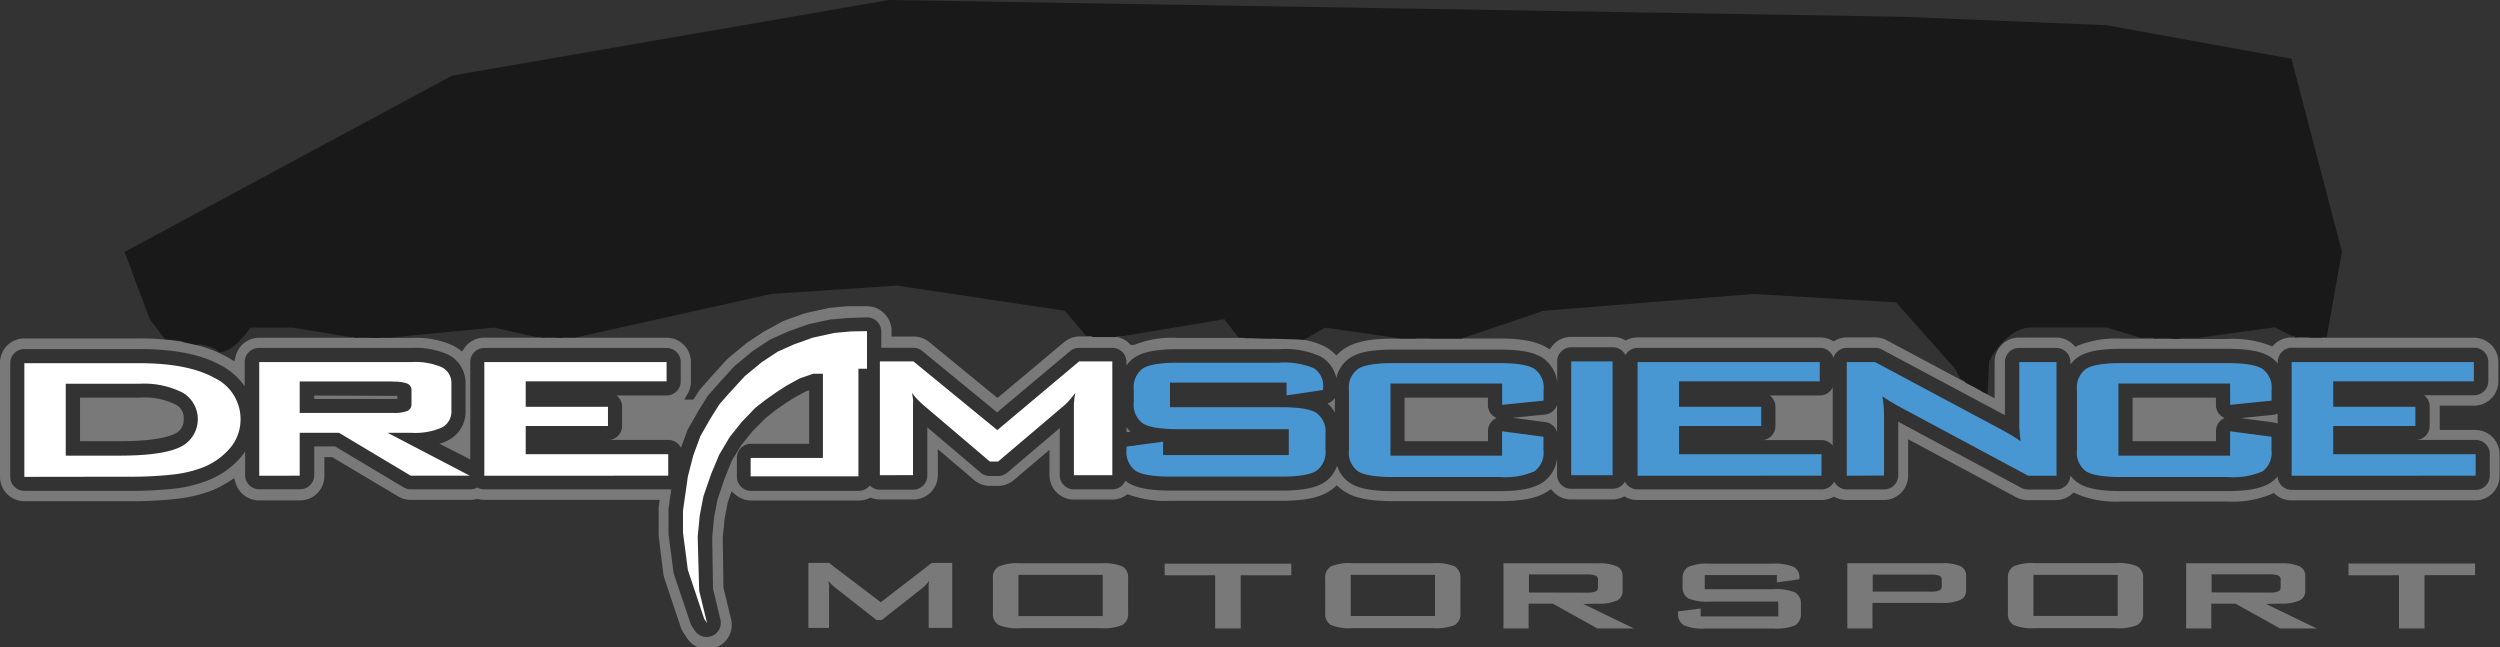
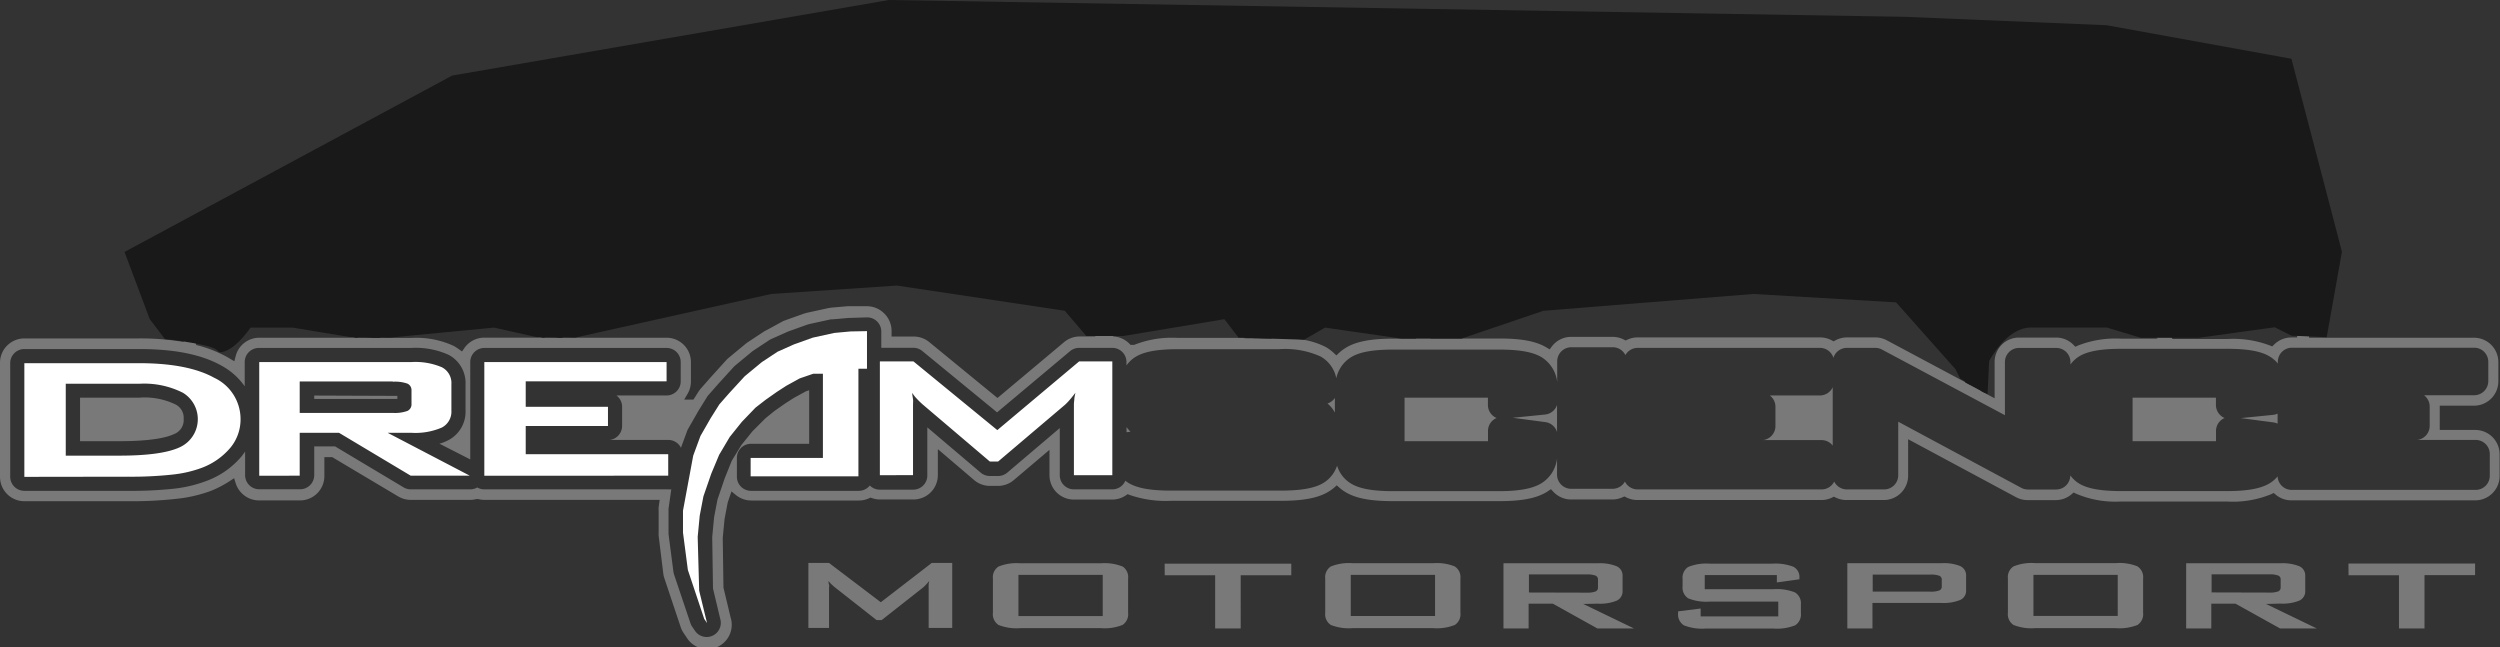
<svg xmlns="http://www.w3.org/2000/svg" data-name="Layer 1" width="318.23" height="82.41" viewBox="0 0 318.23 82.41">
  <rect x="0" y="0" width="318.23" height="82.41" fill="#333333" stroke="none" />
  <defs>
    <style>
      .cls-1 {
        fill: #797979;
      }

      .cls-2 {
        fill: #fff;
      }

      .cls-3 {
        fill: #4897d2;
      }

      .cls-4 {
        fill: #191919;
      }
    </style>
  </defs>
  <g>
    <g>
      <path class="cls-1" d="M315.13,54.73h-4.57V51.64h4.36a3.1,3.1,0,0,0,3.1-3.1V46.09a3.1,3.1,0,0,0-3.1-3.1h-21c0-.21,0-.45,0-.7a10.66,10.66,0,0,0-.05-1.08,2.09,2.09,0,0,0-2-2.15l-.15,0a1.37,1.37,0,0,1-.55-.23,6.28,6.28,0,0,1-.54-.39,16.31,16.31,0,0,0-.11-2.71,25.22,25.22,0,0,0-.6-2.86l-.14-.49a5.73,5.73,0,0,1-.27-1.28,2.36,2.36,0,0,1,.21-.94H290a1.53,1.53,0,0,0,1-.27l0,0a1.29,1.29,0,0,0,.37-1V27.4a1.73,1.73,0,0,0-.38-1.07l0,0a2.06,2.06,0,0,0-.71-.47l-1.19-1.08c-2.23-1.9-4.39-3.72-6.15-5a36.21,36.21,0,0,0-4.41-2.81l-.66-.35c1.69-1.58,3-3,3.27-3.18a1.76,1.76,0,0,0,.57-1.87c-.2-1-1.61-1.15-2.45-1.17h-3.45a5.28,5.28,0,0,0-2.12.51l-5.57,2.08c-4.51-.57-9.28-1-14.56-1.39-6.85-.45-14.87-.78-20.93-.84a123.72,123.72,0,0,0-15,.6A82.49,82.49,0,0,0,206,13.43l-.06,0-1.72.63c-4.84,1.81-9.85,3.68-14.7,5.73-5.17,2.2-10.33,4.68-15.33,7.07l-.08,0-.51.33c-.52-.12-1.07-.22-1.69-.32a8.83,8.83,0,0,0-2.4-.07c-.91.1-2.09.32-4.43.77l-1.21.23c-2.81.54-7.07,1.35-10.7,2.29a61.92,61.92,0,0,0-9.26,3.14,25.75,25.75,0,0,0-4.57,2.43c-.88.6-1.23,1.05-1.3,1.65a.71.71,0,0,0,.5.76,2.34,2.34,0,0,1,.59.22.94.94,0,0,1,.3.36l1.34,2.61a.7.7,0,0,1,.12.41c0,.12-.34.33-.52.46a11.17,11.17,0,0,1-1,.7l0,0h-1.93a3.1,3.1,0,0,0-2,.73l-8.47,7.1-8.69-7.12a3.11,3.11,0,0,0-2-.7h-2.79v-.79a3.12,3.12,0,0,0-1-2.21,3.09,3.09,0,0,0-2.14-.86l-1.53,0-.77,0h-.17l-2.06.18-.39.06-2.74.6-.38.11-2.41.86-.21.08L97.63,42a3.25,3.25,0,0,0-.47.26l-2,1.32-.23.17-2.19,1.81a3,3,0,0,0-.32.31l-2,2.21-1.22,1.39a3.07,3.07,0,0,0-.3.4l-.63,1H87.09l.44-.75a3.09,3.09,0,0,0,.42-1.55V46.09a3.1,3.1,0,0,0-3.1-3.1H71a13.16,13.16,0,0,0-1-1.47,14,14,0,0,0-3.26-3.12,14.43,14.43,0,0,0-4.07-2,15.37,15.37,0,0,0-8.78,0,14.78,14.78,0,0,0-4.08,2,14.23,14.23,0,0,0-3.28,3.11,12.91,12.91,0,0,0-1,1.48H33a3.1,3.1,0,0,0-3,2.34l-.17.66-.58-.35-.44-.25a15.84,15.84,0,0,0-3.83-1.47l-.26-1v0l.17,0,1.31-.2a.71.71,0,0,0,.36-.17l.9.19a1.22,1.22,0,0,0,.88-.09,1.11,1.11,0,0,0,.54-.79l.17-.93A1.62,1.62,0,0,0,29,40L29,40a2.59,2.59,0,0,0-.28-.57L27.08,37a3.66,3.66,0,0,0-.62-.71,1.83,1.83,0,0,0-.76-.43l-.4-.12a10.39,10.39,0,0,1,1.12-.58,55.44,55.44,0,0,1,6-2.3,79.13,79.13,0,0,1,8.81-2.2c2.89-.55,6.1-1,9.82-1.35,3.14-.3,6.14-.48,11.06-.68,4.61-.16,10.84-.33,14.19-.38,3.16,0,3.6,0,3.9.11a.73.73,0,0,0,.55,0c4.36-2.23,8.87-4.53,12.25-6.06a81.57,81.57,0,0,1,8-3.14l1.29-.38a42.46,42.46,0,0,1,8.9-1.66,77.1,77.1,0,0,1,11.07,0,119.64,119.64,0,0,1,12.39,1.4.71.71,0,0,0,.44-.07l.11-.06a1.68,1.68,0,0,1,.31-.14h0a1.39,1.39,0,0,1,.39-.05l1.61.33a.64.64,0,0,1,.24.1l0,.11a.71.71,0,0,0,.55.48l.19,0,1.26.24,1.46.33,1.42.34c1.38.31,2.8.62,6.81,1.67,3.49.89,8.87,2.34,14.65,3.88l.39-.07,2.94-.55-.44-.07-1.58-.42c-6.13-1.64-11.92-3.2-15.6-4.14-4-1-5.47-1.37-6.85-1.68l-1.41-.34c-.52-.12-1-.25-1.5-.34l-1.11-.22a1.3,1.3,0,0,0-.29-.35,2,2,0,0,0-.87-.41l-1.62-.33a2.31,2.31,0,0,0-1,.06h-.06a2.39,2.39,0,0,0-.55.22,120.87,120.87,0,0,0-12.3-1.38,78.51,78.51,0,0,0-11.28,0A43.82,43.82,0,0,0,102,17.35l-1.32.39a82.79,82.79,0,0,0-8.2,3.2c-3.35,1.52-7.77,3.77-12.07,6a22.44,22.44,0,0,0-4.06-.1c-3.36.05-9.6.22-14.22.38-5,.19-8,.38-11.14.68-3.76.36-7,.81-9.95,1.37a80.56,80.56,0,0,0-9,2.24,57,57,0,0,0-6.18,2.37,4.52,4.52,0,0,0-2.08,1.4.7.7,0,0,0-.11.54.68.68,0,0,1,0,.1.71.71,0,0,0,0,.12l.05.28a.71.71,0,0,0,.49.56l1.11.33a.42.42,0,0,1,.19.11l0,0a2.19,2.19,0,0,1,.37.43l1.59,2.44a1.19,1.19,0,0,1,.12.23.31.31,0,0,1,0,.11l-.12.66-1.27-.27a.71.71,0,0,0-.76.35l-.81.12a1.73,1.73,0,0,0-1.13.55l0,0a1.51,1.51,0,0,0-.2,1.24l.09.35a33,33,0,0,0-5.73-.45H3.1A3.1,3.1,0,0,0,0,46.23V60.7a3.1,3.1,0,0,0,3.1,3.1H16.33a51.47,51.47,0,0,0,6-.29,18.19,18.19,0,0,0,4.45-1,13.72,13.72,0,0,0,2.46-1.27l.56-.37.2.64a3.13,3.13,0,0,0,3,2.19h5.19a3.1,3.1,0,0,0,3.1-3.1V58.19h1l8.4,5a3.11,3.11,0,0,0,1.59.44h7.57a3.06,3.06,0,0,0,.78-.1l.13,0,.13,0a3.06,3.06,0,0,0,.78.1h22.3l-.13.93a3,3,0,0,0,0,.44V67.8a3.18,3.18,0,0,0,0,.4L84.43,73a3.15,3.15,0,0,0,.13.58l2.08,6.23a3.06,3.06,0,0,0,.38.77l.36.53A3.1,3.1,0,0,0,93,78.59l-.91-3.79L92,68.46l.23-2.39.4-2.1.48-1.42.56.46a3.11,3.11,0,0,0,1.95.7l13.72,0a3.08,3.08,0,0,0,1.3-.29l.18-.08.19.07a3.11,3.11,0,0,0,1,.17h4.27a3.1,3.1,0,0,0,3.1-3.1V57.17L124,61.11a3.1,3.1,0,0,0,2,.74h1.05a3.11,3.11,0,0,0,2-.74l4.54-3.85v3.23a3.1,3.1,0,0,0,3.1,3.1h4.89a3.08,3.08,0,0,0,1.74-.54l.22-.15.25.1a14,14,0,0,0,5.25.75h14c2.91,0,4.8-.37,6.13-1.2a5.29,5.29,0,0,0,.66-.48l.33-.29.33.29a5.22,5.22,0,0,0,.73.54c1.32.82,3.2,1.18,6.09,1.18h13.53c2.87,0,4.75-.36,6.07-1.18l.15-.1.36-.24.29.31a3.11,3.11,0,0,0,2.27,1h5.27a3.13,3.13,0,0,0,1.3-.29l.22-.1.22.11a3.13,3.13,0,0,0,1.43.35h23.41a3.08,3.08,0,0,0,1.39-.32l.22-.11.22.11a3.13,3.13,0,0,0,1.39.32h4.74a3.1,3.1,0,0,0,3.1-3.1V55.91l13.74,7.38a3.11,3.11,0,0,0,1.47.37h3.6a3.09,3.09,0,0,0,2-.75l.26-.22.3.15a12.71,12.71,0,0,0,5.69,1h13.53a12.81,12.81,0,0,0,5.64-.94l.3-.15.25.21a3.1,3.1,0,0,0,2,.73h23.41a3.1,3.1,0,0,0,3.1-3.1V57.83A3.1,3.1,0,0,0,315.13,54.73ZM140.67,38.11a2.3,2.3,0,0,0-.76-.9l-.13-.08.32-.24a24.54,24.54,0,0,1,4.33-2.3,60.46,60.46,0,0,1,9.05-3.06c3.58-.93,7.81-1.73,10.61-2.27l1.21-.23c2.31-.44,3.47-.67,4.31-.76a7.47,7.47,0,0,1,2,.06c.68.11,1.29.23,1.87.37a.71.71,0,0,0,.55-.1l.72-.47c5-2.38,10.1-4.85,15.22-7,4.82-2,9.82-3.91,14.65-5.71l.92-.34.75-.26a81.1,81.1,0,0,1,11.46-2.1,122.23,122.23,0,0,1,14.81-.6c6,.07,14,.39,20.85.84,5.32.37,10.12.83,14.65,1.41a.71.71,0,0,0,.34,0l5.77-2.15.08,0a3.86,3.86,0,0,1,1.52-.38h3.43a3.62,3.62,0,0,1,1.12.19.33.33,0,0,1-.12.34l-.08.07s-1.83,1.88-4,3.84a.71.71,0,0,0,.15,1.15l1.4.73.12.07a35,35,0,0,1,4.26,2.71c1.73,1.29,3.87,3.09,6.07,5L289.44,27a.7.7,0,0,0,.22.13,1.27,1.27,0,0,1,.3.15.34.34,0,0,1,0,.15v1.33h-.79a.71.71,0,0,0-.6.34,3.91,3.91,0,0,0-.59,2,6.8,6.8,0,0,0,.33,1.65l.13.47A23.73,23.73,0,0,1,289,35.9a15.18,15.18,0,0,1,.09,2.8.71.71,0,0,0,.25.58,9.19,9.19,0,0,0,1,.72,2.77,2.77,0,0,0,1.08.43l.18,0a1.27,1.27,0,0,1,.52.14,1.21,1.21,0,0,1,.29.78c0,.27,0,.6,0,.93s0,.46,0,.68h-.75a3.08,3.08,0,0,0-2.18.9l-.25.24L289,44a13.21,13.21,0,0,0-5.45-.85h-7c-.16-.22-.32-.44-.5-.64a14.46,14.46,0,0,0-3.12-2.74A15.4,15.4,0,0,0,269,37.87a14.63,14.63,0,0,0-12.48,1.9,14.3,14.3,0,0,0-3.2,3,13.72,13.72,0,0,0-2,3.7,11.25,11.25,0,0,0-.54,2.51l-10.6-5.66a3.11,3.11,0,0,0-1.46-.37h-3.6a3.13,3.13,0,0,0-1.48.37l-.24.13-.24-.13a3.13,3.13,0,0,0-1.48-.37H208.45a3.07,3.07,0,0,0-1.3.29l-.22.1-.22-.11a3.12,3.12,0,0,0-1.43-.35H200a3.08,3.08,0,0,0-2.47,1.23l-.27.36-.39-.23c-1.32-.8-3.18-1.15-6-1.15h-8.75c-.16-.21-.33-.42-.51-.63a15.45,15.45,0,0,0-7.07-4.62,14.71,14.71,0,0,0-8.51,0,14.87,14.87,0,0,0-4,1.89,14,14,0,0,0-3.18,3l-.2.28h-8.74a13,13,0,0,0-5.54.89h-.46l-.12-.12a3.07,3.07,0,0,0-2.12-.95,1.77,1.77,0,0,0,.49-.71,1.92,1.92,0,0,0-.2-1.54Zm134,5H270a13.09,13.09,0,0,0-5.5.88l-.32.15-.25-.25a3.08,3.08,0,0,0-2.2-.92H257a3.1,3.1,0,0,0-3.1,3.1V50.7l-1.77-.94a9.49,9.49,0,0,1,.5-2.79,12.27,12.27,0,0,1,1.78-3.3,12.85,12.85,0,0,1,2.88-2.72,13.22,13.22,0,0,1,11.27-1.71,14,14,0,0,1,3.55,1.7A13.1,13.1,0,0,1,274.67,43.13Zm-94.41,0h-2.92c-2.9,0-4.79.37-6.11,1.21a5.28,5.28,0,0,0-.78.6l-.34.32-.34-.32a5.49,5.49,0,0,0-1-.74,9.77,9.77,0,0,0-4.34-1.06c-.09-.16-.18-.31-.27-.47l-.07,0-.52.39h-3.06a12.77,12.77,0,0,1,2.38-2.14,13.18,13.18,0,0,1,7.42-2.28,13.22,13.22,0,0,1,3.83.57,13.91,13.91,0,0,1,6.14,3.9ZM47.68,42.37a12.82,12.82,0,0,1,3-2.81,13.37,13.37,0,0,1,3.69-1.78,13.94,13.94,0,0,1,8,0A13,13,0,0,1,66,39.56a12.58,12.58,0,0,1,2.94,2.81c.15.2.29.41.44.61H61.65a3.1,3.1,0,0,0-2.55,1.34l-.29.42-.42-.3a5.88,5.88,0,0,0-.66-.42,11.33,11.33,0,0,0-5.4-1h-5.1C47.38,42.78,47.52,42.57,47.68,42.37ZM316.93,60.56a1.8,1.8,0,0,1-1.8,1.8H291.72a1.8,1.8,0,0,1-1.8-1.72,3.93,3.93,0,0,1-1,.87c-1.09.67-2.81,1-5.39,1H270c-2.6,0-4.32-.31-5.41-1a3.91,3.91,0,0,1-1.06-1v0a1.8,1.8,0,0,1-1.8,1.8h-3.6a1.8,1.8,0,0,1-.85-.22l-15.65-8.41v6.82a1.8,1.8,0,0,1-1.8,1.8h-4.74a1.8,1.8,0,0,1-1.61-1,1.8,1.8,0,0,1-1.61,1H208.45a1.8,1.8,0,0,1-1.61-1,1.8,1.8,0,0,1-1.57.92H200a1.8,1.8,0,0,1-1.8-1.8V58.35a4.26,4.26,0,0,1-2,3.17c-1.09.67-2.8,1-5.39,1H177.33c-2.6,0-4.32-.31-5.41-1a4,4,0,0,1-1.72-2.25,4.08,4.08,0,0,1-1.7,2.18c-1.1.68-2.83,1-5.45,1h-14c-2.62,0-4.35-.32-5.44-1a4,4,0,0,1-.36-.26,1.8,1.8,0,0,1-1.66,1.1h-4.89a1.8,1.8,0,0,1-1.8-1.8v-6l-6.68,5.67a1.8,1.8,0,0,1-1.17.43H126a1.8,1.8,0,0,1-1.17-.43l-6.79-5.76v6.13a1.8,1.8,0,0,1-1.8,1.8H112a1.8,1.8,0,0,1-1.28-.53l-.13.15a1.8,1.8,0,0,1-1.27.53l-13.72,0a1.8,1.8,0,0,1-1.8-1.8V58.29a1.8,1.8,0,0,1,1.8-1.8H103V49.67l-.43.15-1.5.82-1.14.73-1.34.94-1.16.94L95.78,54.9l-1.41,1.75-1.22,2-.89,2.21-.93,2.73-.43,2.25-.24,2.52.1,6.56.94,3.93a1.8,1.8,0,0,1-3.24,1.44l-.36-.53a1.77,1.77,0,0,1-.22-.45L85.8,73.12a1.77,1.77,0,0,1-.08-.34L85.1,68a1.81,1.81,0,0,1,0-.23V65a1.76,1.76,0,0,1,0-.25l.35-2.46a1.77,1.77,0,0,1-.39,0H61.65a1.8,1.8,0,0,1-.9-.24,1.79,1.79,0,0,1-.9.24H52.28a1.81,1.81,0,0,1-.92-.26l-8.71-5.21H40v3.66a1.8,1.8,0,0,1-1.8,1.8H33a1.8,1.8,0,0,1-1.8-1.8v-3q-.21.31-.45.61a10.61,10.61,0,0,1-4.42,3.11,16.89,16.89,0,0,1-4.13,1,50.45,50.45,0,0,1-5.84.28H3.1a1.8,1.8,0,0,1-1.8-1.8V46.23a1.8,1.8,0,0,1,1.8-1.8H17.68c4.51,0,7.93.68,10.47,2.09a8.72,8.72,0,0,1,3,2.65V46.09a1.8,1.8,0,0,1,1.8-1.8H52.34a10.15,10.15,0,0,1,4.77.88,4.05,4.05,0,0,1,2.15,3.72v3.38A4.08,4.08,0,0,1,57.13,56a5.77,5.77,0,0,1-1.19.48l3.92,2V46.09a1.8,1.8,0,0,1,1.8-1.8H84.85a1.8,1.8,0,0,1,1.8,1.8v2.45a1.8,1.8,0,0,1-1.8,1.8H78.47a1.8,1.8,0,0,1,.72,1.44v2.45A1.8,1.8,0,0,1,77.61,56h7.45a1.8,1.8,0,0,1,1.62,1l.79-2.15a1.82,1.82,0,0,1,.13-.27l1.32-2.31L90,50.53a1.74,1.74,0,0,1,.17-.23l1.22-1.39,2-2.2.19-.18,2.19-1.81.14-.1,2-1.32a1.86,1.86,0,0,1,.28-.15l2.08-.93.13-.05,2.4-.86.22-.06,2.74-.6.22,0,2.06-.18h.1l2.24-.07a1.8,1.8,0,0,1,1.8,1.79l0,2.08h4.08a1.8,1.8,0,0,1,1.14.41l9.52,7.81,9.29-7.79a1.8,1.8,0,0,1,1.16-.42h4.22a1.8,1.8,0,0,1,1.8,1.8v.44a4,4,0,0,1,1.12-1.07c1.09-.69,2.81-1,5.42-1H162.8a10.94,10.94,0,0,1,5.3.93,4.07,4.07,0,0,1,2,2.77,4.16,4.16,0,0,1,1.83-2.65c1.09-.69,2.81-1,5.42-1h13.53c2.59,0,4.31.32,5.4,1a4.28,4.28,0,0,1,1.94,3.16V46a1.8,1.8,0,0,1,1.8-1.8h5.27a1.8,1.8,0,0,1,1.61,1,1.8,1.8,0,0,1,1.57-.92h23.19a1.8,1.8,0,0,1,1.72,1.27,1.8,1.8,0,0,1,1.72-1.27h3.6a1.79,1.79,0,0,1,.85.21l15.66,8.36V46.09a1.8,1.8,0,0,1,1.8-1.8h4.74a1.8,1.8,0,0,1,1.8,1.8v.31a3.93,3.93,0,0,1,1.05-1c1.09-.69,2.81-1,5.42-1h13.53c2.59,0,4.31.32,5.4,1a4,4,0,0,1,1,.87v-.21a1.8,1.8,0,0,1,1.8-1.8h23.19a1.8,1.8,0,0,1,1.8,1.8v2.45a1.8,1.8,0,0,1-1.8,1.8h-6.38a1.8,1.8,0,0,1,.72,1.44v2.45A1.8,1.8,0,0,1,307.68,56h7.45a1.8,1.8,0,0,1,1.8,1.8ZM269.29,26.2a12.36,12.36,0,0,0-2.36.6,1,1,0,0,0-.58.69,1.18,1.18,0,0,0,.31,1,3.24,3.24,0,0,0,1.54.9,19,19,0,0,0,2.7.4l1.09.12c.53.07,1.06.11,1.58.15a18.24,18.24,0,0,1,2.5.31,2.39,2.39,0,0,1,1,.53,9.58,9.58,0,0,1,1.32,1.5.71.71,0,0,0,.58.31H279l6.91-.65a1.18,1.18,0,0,0,1-.44,5.79,5.79,0,0,0,.61-1.27l.13-.33a6.65,6.65,0,0,0,.43-1.23v-.06a2.33,2.33,0,0,0-.15-1.22,2.2,2.2,0,0,0-.79-.91,10.4,10.4,0,0,0-2-1.05,29.19,29.19,0,0,0-3.85-1.19,30.57,30.57,0,0,0-4-.65.72.72,0,0,0-.57.21,4.8,4.8,0,0,1-1.4,1,11.54,11.54,0,0,1-2,.51l-.72.15c-.39.09-.78.16-1.2.22l-1,.19Zm2.4,1c.42-.07.85-.14,1.27-.24l.68-.14a12.74,12.74,0,0,0,2.24-.58,6,6,0,0,0,1.63-1,29.33,29.33,0,0,1,3.49.59,27.79,27.79,0,0,1,3.66,1.13,9,9,0,0,1,1.7.91.81.81,0,0,1,.28.3.93.93,0,0,1,0,.45,5.8,5.8,0,0,1-.34.94l-.15.38a6.48,6.48,0,0,1-.35.8h0l-6.55.61A10.5,10.5,0,0,0,278,29.85l0,0a3.81,3.81,0,0,0-1.56-.83,19.58,19.58,0,0,0-2.7-.33c-.5,0-1-.08-1.51-.14L271,28.41a17.67,17.67,0,0,1-2.5-.36,1.81,1.81,0,0,1-.4-.16c.43-.11.91-.2,1.41-.3l1.17-.24ZM248,31a.71.71,0,0,1-.68.73c-.07,0-7.1.26-14,.6-5.85.28-11.78.69-12,.7h0c-.21,0-20.83,1.67-33.29,2.74-3.73.3-7.51.71-7.55.72h-.08a.71.71,0,0,1-.08-1.41s3.84-.42,7.59-.72c12.45-1.07,33.09-2.73,33.29-2.74h0c.06,0,6.09-.42,12-.7,6.93-.34,14-.6,14-.6A.71.71,0,0,1,248,31ZM129.66,33c-1.76.17-10.4.53-11.19.56l0,0s-13.54.41-27.07.7c-4.51.1-9,.18-13.56.18-2.07,0-4.15-.07-6.22-.15a5.42,5.42,0,0,1-1.26-.12c-.14,0,.14-.17.44-.18,7-.23,14-.35,21-.55l25.83-.77h0s14.21-.6,19.51-.89a1.48,1.48,0,0,1,.38,0c.07,0,.1,0,.09.08s-.1.1-.19.13a13.9,13.9,0,0,1-1.45.28c-.77.12-1.55.2-2.32.3C132.33,32.72,131,32.87,129.66,33Zm-83.36.75a1.39,1.39,0,0,0-.72-.15c-.35,0-.71,0-1.1,0-1.25.09-2.66.2-4.08.33-.81.08-1.71.19-2.68.34s-1.76.31-2.79.53c-.7.14-1.4.32-2.07.5a2.39,2.39,0,0,0-.77.29,1.33,1.33,0,0,0-.63.66,1.27,1.27,0,0,0,0,.92l0,.06a5.38,5.38,0,0,0,.51.84,8,8,0,0,0,.75,1l0,0a2.11,2.11,0,0,0,.55.37l.09,0a1.28,1.28,0,0,0,.39.06l.27,0,.55-.12.5-.11c.75-.15,1.52-.28,2.28-.39.92-.15,1.89-.26,2.83-.38l.55-.06c.39,0,.8-.08,1.18-.14a3.83,3.83,0,0,0,1.19-.32,5.51,5.51,0,0,0,1-.67l.13-.1c.53-.42,1.06-.87,1.54-1.31a4.31,4.31,0,0,0,.64-.72l0,0a1.06,1.06,0,0,0,.27-.78A.94.94,0,0,0,46.3,33.73Zm-2.79,2.49-.12.09a4.43,4.43,0,0,1-.8.52,2.74,2.74,0,0,1-.8.2c-.35.06-.71.1-1.09.13l-.6.06c-.94.11-1.92.23-2.87.38-.78.12-1.56.25-2.33.4l-.56.12-.44.11-.09-.06a7.49,7.49,0,0,1-.61-.87,5.83,5.83,0,0,1-.35-.53,1.69,1.69,0,0,1,.34-.1c.65-.18,1.33-.36,2-.49,1-.22,1.92-.39,2.73-.52s1.81-.25,2.59-.33c1.4-.14,2.8-.24,4-.33h.38C44.48,35.43,44,35.84,43.52,36.22ZM145,26.18a10.28,10.28,0,0,0,3-1.76,1.86,1.86,0,0,0,.74-1.17,1,1,0,0,0-.23-.71,3.53,3.53,0,0,0-1.86-.86l-.24-.06c-2-.56-3.71-1-5.33-1.3-3-.6-6.16-1.22-9.37-1.66s-6.95-.89-10.75-1a72.94,72.94,0,0,0-9.34.2A35,35,0,0,0,104.46,19a59.82,59.82,0,0,0-7.05,2.7l-1.09.47C94,23.12,92,24.05,90,25l-.5.26-.52.27A63.88,63.88,0,0,0,83.2,29a.71.71,0,0,0,.4,1.3h0c.14,0,13.92-.3,19.41-.45l4.81-.13c4-.11,8.14-.22,12.22-.38,3.16-.11,6.43-.23,9.65-.5,2.92-.24,5.77-.49,8.57-1A43.69,43.69,0,0,0,145,26.18Zm-15.37,1.22c-3.19.26-6.45.38-9.59.49-4.07.15-8.21.27-12.21.38l-4.81.13c-4,.11-12.6.3-16.87.39,1-.62,2.27-1.36,3.56-2l.52-.27.5-.26c1.86-.93,3.88-1.84,6.17-2.8L98,23a58.78,58.78,0,0,1,6.88-2.64,33.68,33.68,0,0,1,6.8-1.13c2-.17,4.08-.26,6.12-.26q1.53,0,3,.06c3.75.16,7.47.61,10.62,1s6.33,1.05,9.29,1.65c1.59.31,3.3.73,5.23,1.28l.25.07c.24.06.59.16.84.25l0,0a8.86,8.86,0,0,1-2.53,1.52A42.29,42.29,0,0,1,138,26.45C135.29,26.92,132.47,27.17,129.59,27.41Zm13,12.3,0,0a2.46,2.46,0,0,0,.93.37h.22a2.46,2.46,0,0,0,.35,0l1.33-.22c2-.34,4.16-.69,6.23-1.09a15.12,15.12,0,0,0,1.73-.47,20,20,0,0,0,1.94-.8c1.65-.81,3.15-1.59,4.59-2.4a10.09,10.09,0,0,0,1.67-1.1,1.14,1.14,0,0,0,.43-.76.84.84,0,0,0-.19-.62l-.1-.1a1.61,1.61,0,0,0-1.12-.22H160a27.82,27.82,0,0,0-3.2.15,63.64,63.64,0,0,0-7.1,1.18,46.25,46.25,0,0,0-5.21,1.7l-.92.34a5.29,5.29,0,0,0-1.54.78,1.48,1.48,0,0,0-.58,1.25,2.18,2.18,0,0,0,.37,1l.06.11,0,0A3.16,3.16,0,0,0,142.63,39.71Zm.32-2.13a4.06,4.06,0,0,1,1.14-.56l.94-.35a45.2,45.2,0,0,1,5-1.65A62.42,62.42,0,0,1,157,33.87a22.8,22.8,0,0,1,2.52-.14l-.24.13c-1.42.79-2.9,1.57-4.52,2.36A18.61,18.61,0,0,1,153,37a13.7,13.7,0,0,1-1.55.43c-2.05.4-4.16.75-6.2,1.08l-1.17.19-.12,0-.13,0a1.06,1.06,0,0,1-.35-.13,1.91,1.91,0,0,1-.34-.41l-.06-.1a1.93,1.93,0,0,1-.18-.37s0,0,0-.05S142.9,37.62,142.95,37.58ZM23.38,53.31a1.91,1.91,0,0,1-1.24,1.95c-.87.41-2.78.9-6.95.9h-5V50.62h7.54a9,9,0,0,1,4.64.88A1.89,1.89,0,0,1,23.38,53.31Zm156.56-22H180l14.14-1c1.55-.11,2.26-.17,2.62-.22v0c8.87-.64,22.26-1.6,35.68-2.55,5.26-.37,10.62-.73,15.79-1.07l10.5-.71.69,0c.71,0,1.44-.09,2.15-.2a23.3,23.3,0,0,0,2.94-.6,7.29,7.29,0,0,0,1.73-.69c2.35-1.41,4.54-3,4.64-3.07a.71.71,0,0,0-.06-1.19,10.53,10.53,0,0,0-2.22-.93c-3.46-.93-7-1.78-10.43-2.53l-1.83-.4a78,78,0,0,0-8.65-1.55c-7-.7-13.16-1.05-19-1.07a92.73,92.73,0,0,0-14,1A54.12,54.12,0,0,0,205.25,17c-3,1.06-6,2.44-8.88,3.77l-.38.18c-3.24,1.48-5.85,2.79-8.23,4.1-4.16,2.3-8.17,4.94-8.21,5a.71.71,0,0,0,.39,1.3Zm8.51-5c2.35-1.3,4.93-2.59,8.14-4.06L197,22c2.83-1.32,5.76-2.68,8.74-3.72a52.85,52.85,0,0,1,9.16-2.45,91.55,91.55,0,0,1,13.45-1h.36c5.77,0,11.93.36,18.83,1.06A76.92,76.92,0,0,1,256,17.49l1.84.4c3.43.74,6.92,1.59,10.35,2.51a7.37,7.37,0,0,1,.84.29c-.86.6-2.19,1.49-3.55,2.3a6.28,6.28,0,0,1-1.39.55,21.91,21.91,0,0,1-2.76.56c-.65.1-1.32.14-2,.19l-.7,0L248.13,25c-5.18.35-10.53.7-15.8,1.08-13.42.95-26.81,1.91-35.68,2.55h0l-13.95,1C184.22,28.74,186.31,27.47,188.45,26.28ZM50,50.39l.58,0v.39l-.58,0H40v-.43ZM198.2,51.54V55a1.8,1.8,0,0,0-1.49-1.27l-4.15-.55,4.09-.41A1.8,1.8,0,0,0,198.2,51.54Zm-54.8,2.82a4,4,0,0,0,.51.59l-.51.07ZM190,52.89a1.8,1.8,0,0,0,.5.32,1.76,1.76,0,0,0-.48.3,1.8,1.8,0,0,0-.61,1.35v1.3H178.79V50.62H189.4v.93A1.8,1.8,0,0,0,190,52.89Zm43.29-3.6v7.43a1.8,1.8,0,0,0-1.43-.7h-7.45A1.8,1.8,0,0,0,226,54.24V51.78a1.8,1.8,0,0,0-.72-1.44h6.38A1.8,1.8,0,0,0,233.29,49.29Zm-63.37,1.36v1.87a4,4,0,0,0-.94-1.16A1.8,1.8,0,0,0,169.92,50.65Zm119.41,2.16a1.79,1.79,0,0,0,.59-.16v1.28a1.77,1.77,0,0,0-.53-.16l-4.15-.55Zm-6.66.08a1.8,1.8,0,0,0,.5.32,1.77,1.77,0,0,0-.48.3,1.8,1.8,0,0,0-.61,1.35v1.3H271.46V50.62h10.61v.93A1.8,1.8,0,0,0,282.67,52.89ZM118.6,71.66h2.61v8.27h-3V74.82a2.77,2.77,0,0,1,0-.38q0-.23.09-.51-.26.32-.46.53a4,4,0,0,1-.36.34l-5.25,4.13h-.65l-5.27-4.14q-.29-.24-.5-.44a2.66,2.66,0,0,1-.34-.4c0,.17,0,.32.06.46s0,.28,0,.41v5.11h-2.63V71.66h2.63l6.59,5Zm24.3.46a6.11,6.11,0,0,0-2.75-.42H129.85a6.11,6.11,0,0,0-2.75.42,1.63,1.63,0,0,0-.71,1.54V78a1.63,1.63,0,0,0,.71,1.55,6.2,6.2,0,0,0,2.75.41h10.29a6.2,6.2,0,0,0,2.75-.41,1.63,1.63,0,0,0,.71-1.55V73.65A1.63,1.63,0,0,0,142.9,72.11Zm-2.53,6.3H129.64V73.18h10.73Zm7.88-6.67h16.12v1.48h-6.44V80h-3.25V73.23h-6.42Zm36.95.36a6.11,6.11,0,0,0-2.75-.42H172.15a6.11,6.11,0,0,0-2.75.42,1.63,1.63,0,0,0-.71,1.54V78a1.63,1.63,0,0,0,.71,1.55,6.2,6.2,0,0,0,2.75.41h10.29a6.2,6.2,0,0,0,2.75-.41,1.63,1.63,0,0,0,.71-1.55V73.65A1.63,1.63,0,0,0,185.19,72.11Zm-2.53,6.3H171.94V73.18h10.73Zm20.71-1.57a5.6,5.6,0,0,0,2.41-.38,1.29,1.29,0,0,0,.75-1.23V73.3a1.28,1.28,0,0,0-.75-1.22,5.7,5.7,0,0,0-2.41-.38h-12V80h3.2V76.84h3.08L203.34,80H208l-6.46-3.12Zm-8.76-1.42v-2.3h7.32a3.1,3.1,0,0,1,1.16.15.51.51,0,0,1,.31.5v1a.52.52,0,0,1-.31.52,3.09,3.09,0,0,1-1.16.15Zm34.62,1.49v1.14a1.63,1.63,0,0,1-.72,1.54,6.2,6.2,0,0,1-2.77.42H217.1a6.2,6.2,0,0,1-2.77-.42,1.63,1.63,0,0,1-.72-1.54v-.23l2.87-.36v1h9.88V76.58h-8.72a6.11,6.11,0,0,1-2.75-.42,1.63,1.63,0,0,1-.71-1.54v-.91a1.63,1.63,0,0,1,.71-1.54,6.11,6.11,0,0,1,2.75-.42h7.94a6.42,6.42,0,0,1,2.72.4,1.46,1.46,0,0,1,.75,1.42v.17l-2.87.4v-.94H217V75h8.72a6.29,6.29,0,0,1,2.77.41A1.61,1.61,0,0,1,229.24,76.92Zm20.32-4.84a5.61,5.61,0,0,0-2.41-.38h-12V80h3.2V76.75h8.76a5.69,5.69,0,0,0,2.41-.38,1.27,1.27,0,0,0,.75-1.22V73.31A1.29,1.29,0,0,0,249.56,72.08Zm-2.39,2.59a.51.51,0,0,1-.31.5,3.08,3.08,0,0,1-1.16.15h-7.32V73.14h7.32a3.1,3.1,0,0,1,1.16.15.51.51,0,0,1,.31.5Zm24.93-2.56a6.11,6.11,0,0,0-2.75-.42H259.05a6.11,6.11,0,0,0-2.75.42,1.63,1.63,0,0,0-.71,1.54V78a1.63,1.63,0,0,0,.71,1.55,6.2,6.2,0,0,0,2.75.41h10.29a6.2,6.2,0,0,0,2.75-.41,1.63,1.63,0,0,0,.71-1.55V73.65A1.63,1.63,0,0,0,272.1,72.11Zm-2.53,6.3H258.84V73.18h10.73Zm20.71-1.57a5.6,5.6,0,0,0,2.41-.38,1.29,1.29,0,0,0,.75-1.23V73.3a1.28,1.28,0,0,0-.75-1.22,5.7,5.7,0,0,0-2.41-.38h-12V80h3.2V76.84h3.08L290.24,80h4.67l-6.46-3.12Zm-8.76-1.42v-2.3h7.32a3.1,3.1,0,0,1,1.16.15.51.51,0,0,1,.31.5v1a.52.52,0,0,1-.31.52,3.09,3.09,0,0,1-1.16.15Zm17.42-3.68h16.12v1.48h-6.44V80h-3.25V73.23h-6.42Z" />
-       <path class="cls-2" d="M3.1,60.7V46.23H17.68q6.24,0,9.59,1.86a5.8,5.8,0,0,1,3.35,5.29A5.64,5.64,0,0,1,29.32,57a8.81,8.81,0,0,1-3.69,2.57,15.3,15.3,0,0,1-3.68.84,48.34,48.34,0,0,1-5.63.27ZM8.37,58h6.82q5.44,0,7.72-1.08A3.93,3.93,0,0,0,23.29,50a10.9,10.9,0,0,0-5.57-1.15H8.37ZM33,60.56V46.09H52.34a8.6,8.6,0,0,1,3.91.66,2.25,2.25,0,0,1,1.21,2.14v3.38a2.28,2.28,0,0,1-1.21,2.15,8.48,8.48,0,0,1-3.91.67h-3l10.46,5.46H52.28l-9.13-5.46h-5v5.46Zm17-12H38.15v4H50a4.67,4.67,0,0,0,1.88-.26.92.92,0,0,0,.5-.9V49.72a.91.91,0,0,0-.5-.88A4.69,4.69,0,0,0,50,48.59Zm11.65,12V46.09H84.85v2.45H66.92v3.24H77.39v2.45H66.92v3.59H85.06v2.73Zm48.71-18.41,0,4.79-1.09,0V60.63l-13.72,0V58.29h9.2l0-10.72h-1.22l-1.74.6-1.69.93-1.22.79-1.42,1-1.29,1L94.43,53.7l-1.54,1.92L91.54,57.9l-1,2.39-1,2.89-.47,2.45-.26,2.71L89,75.19l1,4.12-.36-.53-2.08-6.23-.62-4.75V65l.62-4.35L88.24,58l.92-2.5,1.29-2.25,1.12-1.78,1.22-1.39,2-2.18,2.19-1.81,2-1.32,2.08-.93,2.4-.86,2.74-.6,2.06-.19ZM112,60.49V46h4.27l10.68,8.75L137.37,46h4.22V60.49h-4.89V51.55a5.1,5.1,0,0,1,.05-.66c0-.27.08-.57.14-.89q-.43.56-.75.93a7.16,7.16,0,0,1-.58.6l-8.51,7.22H126l-8.53-7.25a11.07,11.07,0,0,1-.8-.78,4.55,4.55,0,0,1-.55-.71c0,.29.07.56.1.81s0,.49,0,.72v8.94Z" />
-       <path class="cls-3" d="M163.77,48.7H148.93v3.13h14.13q3.32,0,4.49.72a2.9,2.9,0,0,1,1.17,2.69v2a2.93,2.93,0,0,1-1.17,2.7q-1.17.73-4.49.73h-14q-3.32,0-4.49-.73a2.93,2.93,0,0,1-1.17-2.7v-.39l4.65-.63v1.71h16V54.63H149.94q-3.3,0-4.46-.73a2.94,2.94,0,0,1-1.16-2.7v-1.6a2.94,2.94,0,0,1,1.16-2.7q1.16-.73,4.46-.73H162.8a9.71,9.71,0,0,1,4.41.69,2.61,2.61,0,0,1,1.21,2.48v.3l-4.65.69Zm27.44.12H177V58H191.2v-3.1l5.27.69v1.71A2.92,2.92,0,0,1,195.31,60a9.4,9.4,0,0,1-4.45.72H177.33q-3.3,0-4.46-.72a2.93,2.93,0,0,1-1.16-2.71V49.65a2.94,2.94,0,0,1,1.16-2.7q1.16-.73,4.46-.73h13.53q3.28,0,4.45.73a2.92,2.92,0,0,1,1.17,2.7V51l-5.27.53ZM200,60.49V46h5.27V60.49Zm8.45.07V46.09h23.19v2.45H213.73v3.24h10.46v2.45H213.73v3.59h18.13v2.73Zm26.63,0V46.09h3.6l15.95,8.52c.54.29,1,.56,1.44.81a12.41,12.41,0,0,1,1.14.76q-.13-1.2-.17-1.71c0-.34,0-.6,0-.79V46.09h4.74V60.56h-3.6L241.5,51.62,240.45,51q-.45-.28-.84-.56.11.67.16,1.26t.05,1v7.83Zm48.79-11.74H269.66V58h14.21v-3.1l5.27.69v1.71A2.92,2.92,0,0,1,288,60a9.4,9.4,0,0,1-4.45.72H270q-3.3,0-4.46-.72a2.93,2.93,0,0,1-1.16-2.71V49.65a2.94,2.94,0,0,1,1.16-2.7q1.16-.73,4.46-.73h13.53q3.28,0,4.45.73a2.92,2.92,0,0,1,1.17,2.7V51l-5.27.53Zm7.84,11.74V46.09h23.19v2.45H297v3.24h10.46v2.45H297v3.59h18.13v2.73Z" />
+       <path class="cls-2" d="M3.1,60.7V46.23H17.68q6.24,0,9.59,1.86a5.8,5.8,0,0,1,3.35,5.29A5.64,5.64,0,0,1,29.32,57a8.81,8.81,0,0,1-3.69,2.57,15.3,15.3,0,0,1-3.68.84,48.34,48.34,0,0,1-5.63.27ZM8.37,58h6.82q5.44,0,7.72-1.08A3.93,3.93,0,0,0,23.29,50a10.9,10.9,0,0,0-5.57-1.15H8.37ZM33,60.56V46.09H52.34a8.6,8.6,0,0,1,3.91.66,2.25,2.25,0,0,1,1.21,2.14v3.38a2.28,2.28,0,0,1-1.21,2.15,8.48,8.48,0,0,1-3.91.67h-3l10.46,5.46H52.28l-9.13-5.46h-5v5.46Zm17-12H38.15v4H50a4.67,4.67,0,0,0,1.88-.26.92.92,0,0,0,.5-.9V49.72a.91.91,0,0,0-.5-.88A4.69,4.69,0,0,0,50,48.59Zm11.65,12V46.09H84.85v2.45H66.92v3.24H77.39v2.45H66.92v3.59H85.06v2.73Zm48.71-18.41,0,4.79-1.09,0V60.63l-13.72,0V58.29h9.2l0-10.72h-1.22l-1.74.6-1.69.93-1.22.79-1.42,1-1.29,1L94.43,53.7l-1.54,1.92L91.54,57.9l-1,2.39-1,2.89-.47,2.45-.26,2.71L89,75.19l1,4.12-.36-.53-2.08-6.23-.62-4.75V65L88.24,58l.92-2.5,1.29-2.25,1.12-1.78,1.22-1.39,2-2.18,2.19-1.81,2-1.32,2.08-.93,2.4-.86,2.74-.6,2.06-.19ZM112,60.49V46h4.27l10.68,8.75L137.37,46h4.22V60.49h-4.89V51.55a5.1,5.1,0,0,1,.05-.66c0-.27.08-.57.14-.89q-.43.56-.75.93a7.16,7.16,0,0,1-.58.6l-8.51,7.22H126l-8.53-7.25a11.07,11.07,0,0,1-.8-.78,4.55,4.55,0,0,1-.55-.71c0,.29.07.56.1.81s0,.49,0,.72v8.94Z" />
    </g>
    <path class="cls-4" d="M21,43.17s1,.08,2.17.26c.58.08,1.69.29,2.31.41,1.33.27,2.08.53,2.41,1,1.87.07,4-3.14,4-3.14h5.35l7.28,1.2,5.15.07L62.89,41.7l5.35,1.2,5,.07,24.92-5.55,16-1.07,21.38,3.21,2.74,3.21h4.74l12.83-2.14,1.8,2.34,8.35.27,2.67-1.54,9.69,1.4h7.68l10.42-3.54,26.73-2.14,18.17,1.07L248.92,47l.6,1.2L253,50.18l.2-4.21s2.14-4.28,5.35-4.28h9.62L272.51,43h7.35l9.69-1.34,2.14,1.07,4.48.2,1.94-10.89L291.68,7.48,268.16,3.21,242.5,2.14,113.14,0,57.55,9.62,15.85,32.07l3.21,8.55Z" />
-     <polygon class="cls-4" points="23.26 43.54 24.98 43.92 25.48 43.83 23.34 42.76 23.26 43.54" />
    <polygon class="cls-4" points="45 42.99 48.41 43 47.93 41.7 45 42.99" />
    <polygon class="cls-4" points="68.84 42.98 71.69 42.99 70.54 42.3 69.31 42.76 68.84 42.98" />
-     <polygon class="cls-4" points="138.96 42.9 142.02 42.91 144.15 41.7 139.87 40.63 138.96 42.9" />
    <polygon class="cls-4" points="158.38 43.05 161.89 43.09 160.18 41.7 158.38 43.05" />
    <polygon class="cls-4" points="250.18 48.7 252.72 50.05 252.2 49.19 249.99 48.11 250.18 48.7" />
-     <polygon class="cls-4" points="274.21 43.1 277.76 43.13 276.15 42.64 274.24 42.74 274.21 43.1" />
-     <polygon class="cls-4" points="292.06 42.95 295.71 42.98 292.75 41.7 292.06 42.95" />
  </g>
</svg>